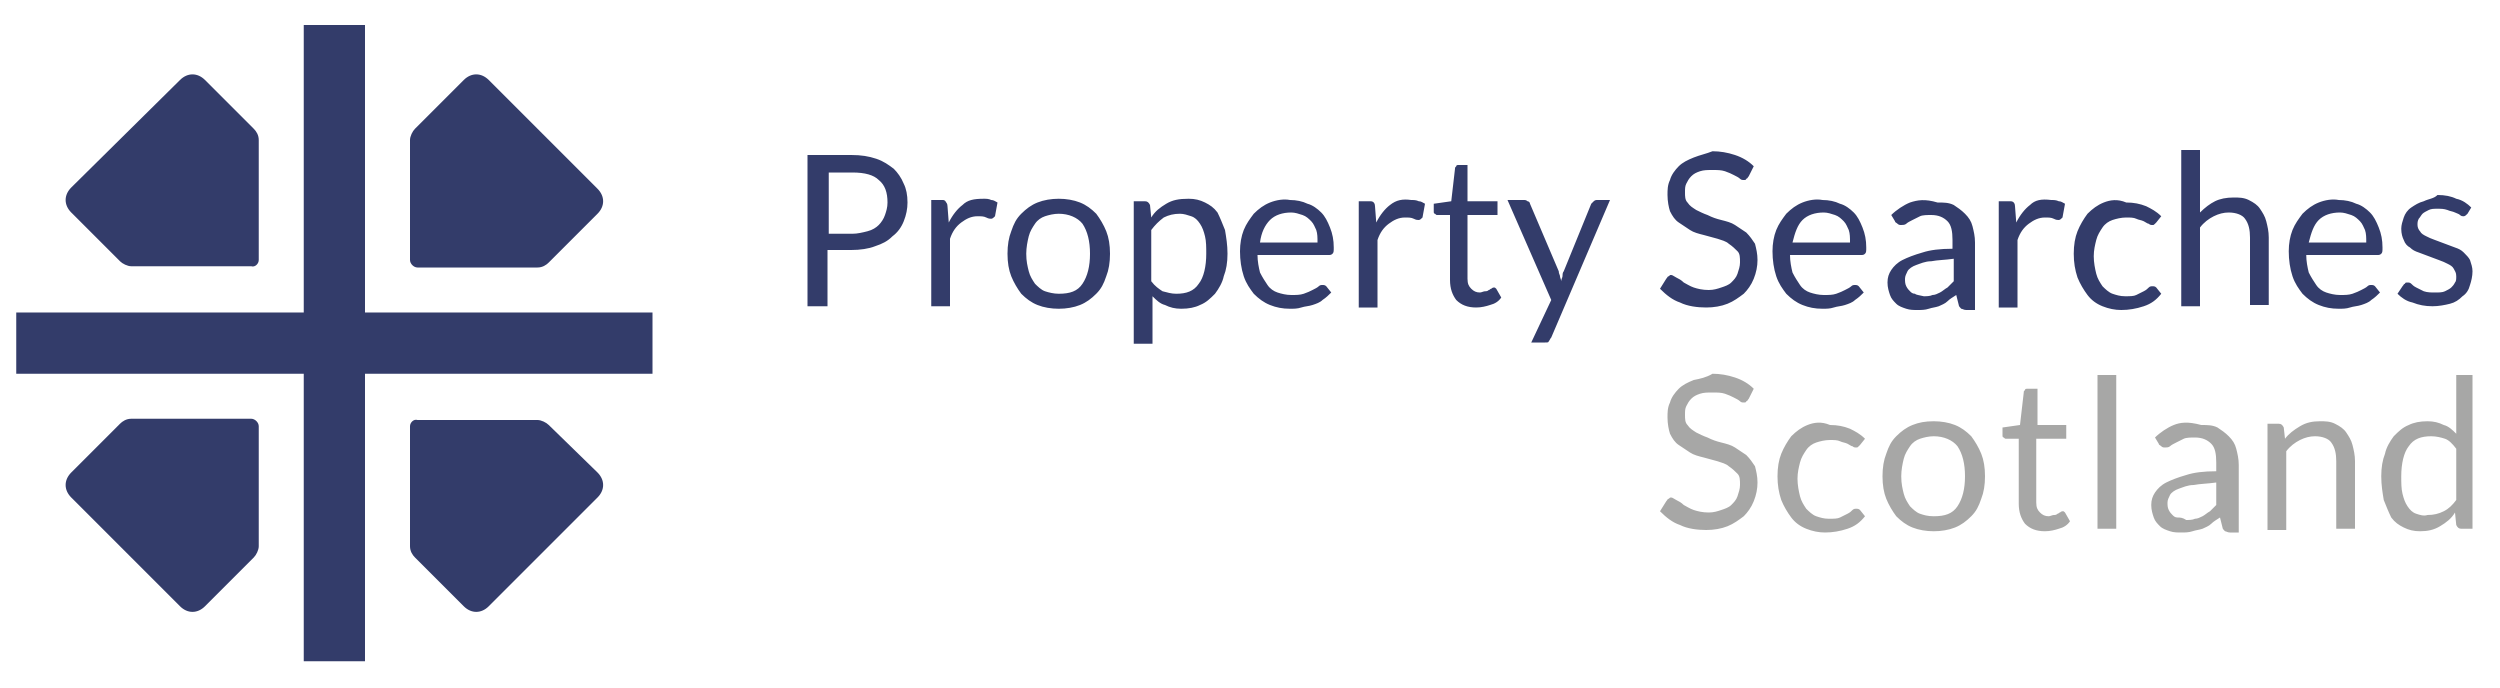
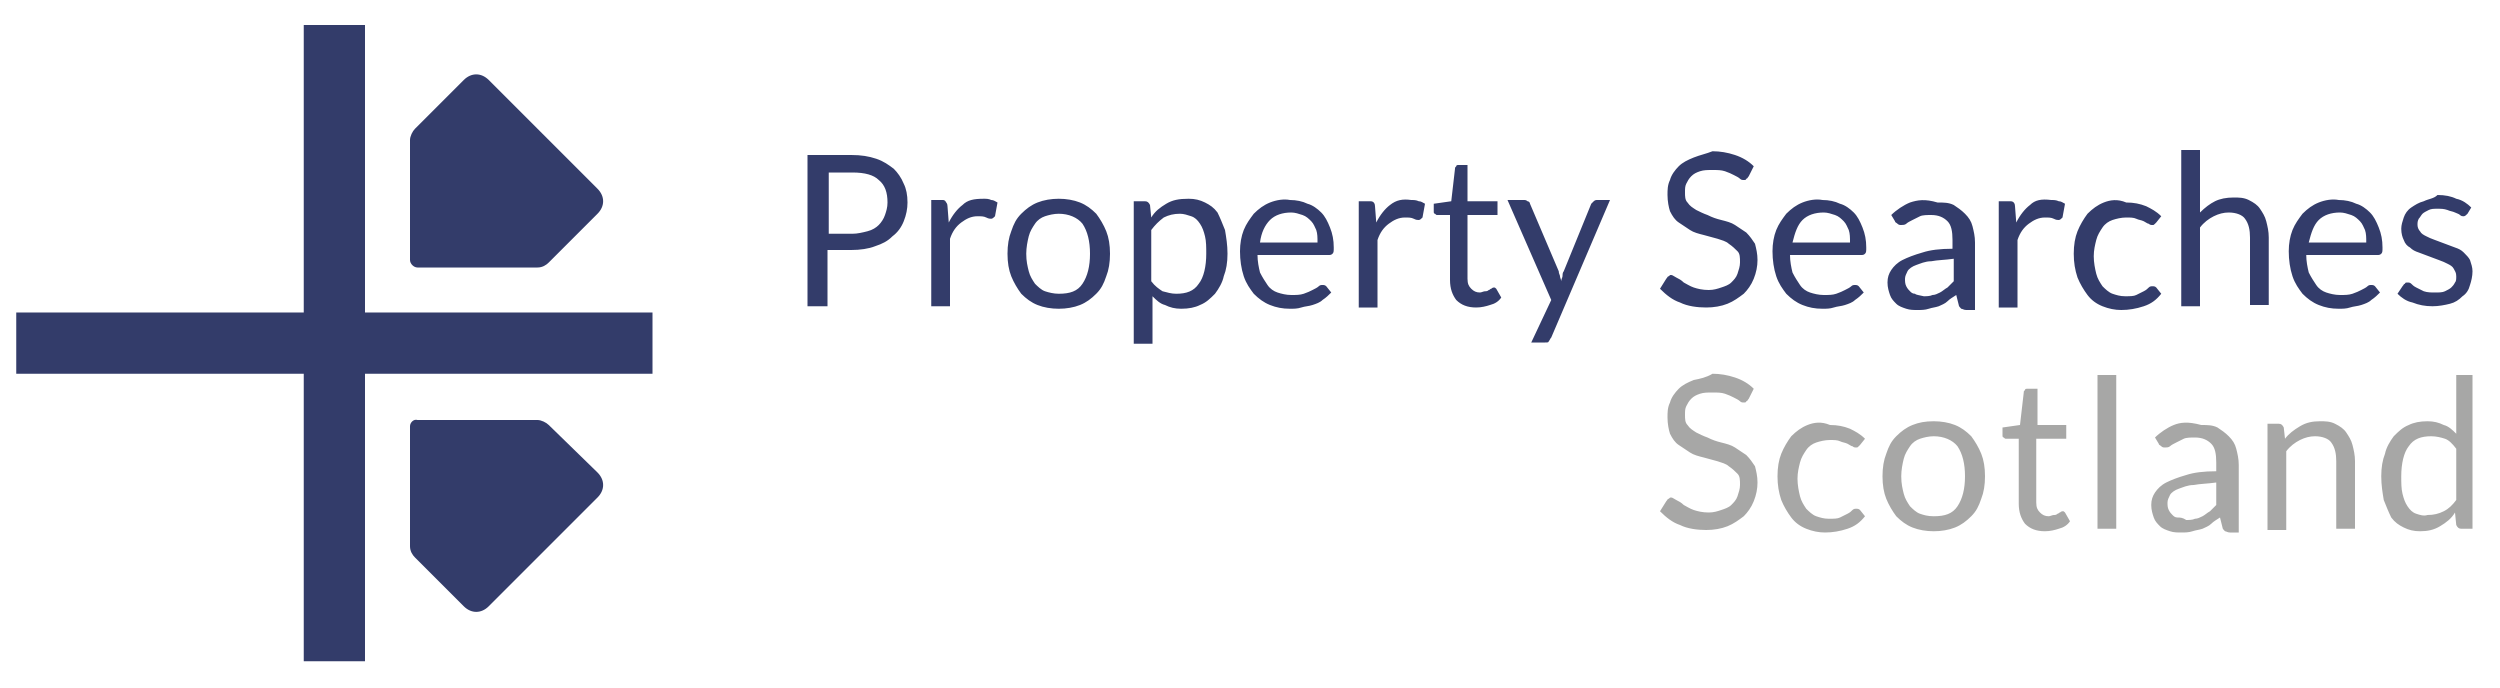
<svg xmlns="http://www.w3.org/2000/svg" version="1.1" id="Layer_1" x="0px" y="0px" viewBox="0 0 200 55" style="enable-background:new 0 0 200 55;" xml:space="preserve">
  <style type="text/css">
	.st0{fill:#333C6A;}
	.st1{fill:#A7A7A6;}
</style>
  <g>
    <g>
      <g>
        <path class="st0" d="M127.8,16c-0.1,0-0.2,0-0.3,0.1c-0.1,0.1-0.1,0.1-0.2,0.2l-2.2,5.4c-0.1,0.1-0.1,0.3-0.1,0.4     c0,0.1-0.1,0.2-0.1,0.4c0-0.1-0.1-0.3-0.1-0.4c0-0.1-0.1-0.2-0.1-0.4l-2.3-5.4c0-0.1-0.1-0.2-0.2-0.2c-0.1-0.1-0.2-0.1-0.3-0.1     h-1.3l3.5,8l-1.6,3.4h1.1c0.2,0,0.3,0,0.3-0.1c0.1-0.1,0.1-0.2,0.2-0.3l4.7-11H127.8z M83.6,23.3c-0.3-0.1-0.6-0.4-0.8-0.6     c-0.2-0.3-0.4-0.6-0.5-1c-0.1-0.4-0.2-0.8-0.2-1.4c0-0.5,0.1-1,0.2-1.4c0.1-0.4,0.3-0.7,0.5-1c0.2-0.3,0.5-0.5,0.8-0.6     c0.3-0.1,0.7-0.2,1.1-0.2c0.8,0,1.5,0.3,1.9,0.8c0.4,0.6,0.6,1.4,0.6,2.4c0,1-0.2,1.8-0.6,2.4c-0.4,0.6-1,0.8-1.9,0.8     C84.3,23.5,83.9,23.4,83.6,23.3 M83,16.2c-0.5,0.2-0.9,0.5-1.3,0.9c-0.4,0.4-0.6,0.8-0.8,1.4c-0.2,0.5-0.3,1.1-0.3,1.8     c0,0.7,0.1,1.3,0.3,1.8c0.2,0.5,0.5,1,0.8,1.4c0.4,0.4,0.8,0.7,1.3,0.9c0.5,0.2,1.1,0.3,1.7,0.3c0.6,0,1.2-0.1,1.7-0.3     c0.5-0.2,0.9-0.5,1.3-0.9c0.4-0.4,0.6-0.8,0.8-1.4c0.2-0.5,0.3-1.1,0.3-1.8c0-0.7-0.1-1.3-0.3-1.8c-0.2-0.5-0.5-1-0.8-1.4     c-0.4-0.4-0.8-0.7-1.3-0.9c-0.5-0.2-1.1-0.3-1.7-0.3C84.1,15.9,83.5,16,83,16.2 M101.6,17.6c0.4-0.4,1-0.6,1.7-0.6     c0.3,0,0.6,0.1,0.9,0.2c0.3,0.1,0.5,0.3,0.7,0.5c0.2,0.2,0.3,0.5,0.4,0.7c0.1,0.3,0.1,0.6,0.1,1h-4.6     C100.9,18.6,101.2,18,101.6,17.6 M101.6,16.2c-0.5,0.2-0.9,0.5-1.3,0.9c-0.3,0.4-0.6,0.8-0.8,1.3c-0.2,0.5-0.3,1.1-0.3,1.7     c0,0.7,0.1,1.4,0.3,2c0.2,0.6,0.5,1,0.8,1.4c0.4,0.4,0.8,0.7,1.3,0.9c0.5,0.2,1,0.3,1.6,0.3c0.3,0,0.6,0,0.9-0.1     c0.3-0.1,0.6-0.1,0.9-0.2c0.3-0.1,0.6-0.2,0.8-0.4c0.3-0.2,0.5-0.4,0.7-0.6l-0.4-0.5c-0.1-0.1-0.2-0.1-0.3-0.1     c-0.1,0-0.2,0-0.3,0.1c-0.1,0.1-0.3,0.2-0.5,0.3c-0.2,0.1-0.4,0.2-0.7,0.3c-0.3,0.1-0.6,0.1-1,0.1c-0.4,0-0.8-0.1-1.1-0.2     c-0.3-0.1-0.6-0.3-0.8-0.6c-0.2-0.3-0.4-0.6-0.6-1c-0.1-0.4-0.2-0.9-0.2-1.4h5.7c0.1,0,0.2,0,0.3-0.1c0.1-0.1,0.1-0.2,0.1-0.5     c0-0.6-0.1-1.1-0.3-1.6c-0.2-0.5-0.4-0.9-0.7-1.2c-0.3-0.3-0.7-0.6-1.1-0.7c-0.4-0.2-0.9-0.3-1.4-0.3     C102.7,15.9,102.1,16,101.6,16.2 M144.2,17.6c0.4-0.4,1-0.6,1.7-0.6c0.3,0,0.6,0.1,0.9,0.2c0.3,0.1,0.5,0.3,0.7,0.5     c0.2,0.2,0.3,0.5,0.4,0.7c0.1,0.3,0.1,0.6,0.1,1h-4.6C143.6,18.6,143.8,18,144.2,17.6 M144.2,16.2c-0.5,0.2-0.9,0.5-1.3,0.9     c-0.3,0.4-0.6,0.8-0.8,1.3c-0.2,0.5-0.3,1.1-0.3,1.7c0,0.7,0.1,1.4,0.3,2c0.2,0.6,0.5,1,0.8,1.4c0.4,0.4,0.8,0.7,1.3,0.9     c0.5,0.2,1,0.3,1.6,0.3c0.3,0,0.6,0,0.9-0.1c0.3-0.1,0.6-0.1,0.9-0.2c0.3-0.1,0.6-0.2,0.8-0.4c0.3-0.2,0.5-0.4,0.7-0.6l-0.4-0.5     c-0.1-0.1-0.2-0.1-0.3-0.1c-0.1,0-0.2,0-0.3,0.1c-0.1,0.1-0.3,0.2-0.5,0.3c-0.2,0.1-0.4,0.2-0.7,0.3c-0.3,0.1-0.6,0.1-1,0.1     c-0.4,0-0.8-0.1-1.1-0.2c-0.3-0.1-0.6-0.3-0.8-0.6c-0.2-0.3-0.4-0.6-0.6-1c-0.1-0.4-0.2-0.9-0.2-1.4h5.7c0.1,0,0.2,0,0.3-0.1     c0.1-0.1,0.1-0.2,0.1-0.5c0-0.6-0.1-1.1-0.3-1.6c-0.2-0.5-0.4-0.9-0.7-1.2c-0.3-0.3-0.7-0.6-1.1-0.7c-0.4-0.2-0.9-0.3-1.4-0.3     C145.3,15.9,144.7,16,144.2,16.2 M168.3,16.2c-0.5,0.2-0.9,0.5-1.3,0.9c-0.3,0.4-0.6,0.9-0.8,1.4c-0.2,0.5-0.3,1.1-0.3,1.8     c0,0.7,0.1,1.3,0.3,1.9c0.2,0.5,0.5,1,0.8,1.4c0.3,0.4,0.7,0.7,1.2,0.9c0.5,0.2,1,0.3,1.5,0.3c0.6,0,1.2-0.1,1.8-0.3     c0.6-0.2,1-0.5,1.4-1l-0.4-0.5c-0.1-0.1-0.2-0.1-0.3-0.1c-0.1,0-0.2,0-0.3,0.1c-0.1,0.1-0.2,0.2-0.4,0.3     c-0.2,0.1-0.4,0.2-0.6,0.3c-0.2,0.1-0.5,0.1-0.9,0.1c-0.4,0-0.7-0.1-1-0.2c-0.3-0.1-0.6-0.4-0.8-0.6c-0.2-0.3-0.4-0.6-0.5-1     c-0.1-0.4-0.2-0.9-0.2-1.4c0-0.5,0.1-0.9,0.2-1.3c0.1-0.4,0.3-0.7,0.5-1c0.2-0.3,0.5-0.5,0.8-0.6c0.3-0.1,0.7-0.2,1.1-0.2     c0.3,0,0.6,0,0.8,0.1c0.2,0.1,0.4,0.1,0.6,0.2c0.2,0.1,0.3,0.2,0.4,0.2c0.1,0.1,0.2,0.1,0.3,0.1c0.1,0,0.1,0,0.2-0.1     c0,0,0.1-0.1,0.1-0.1l0.4-0.5c-0.4-0.4-0.8-0.6-1.2-0.8c-0.5-0.2-1-0.3-1.6-0.3C169.4,15.9,168.8,16,168.3,16.2 M185.5,17.6     c0.4-0.4,1-0.6,1.7-0.6c0.3,0,0.6,0.1,0.9,0.2c0.3,0.1,0.5,0.3,0.7,0.5c0.2,0.2,0.3,0.5,0.4,0.7c0.1,0.3,0.1,0.6,0.1,1h-4.6     C184.9,18.6,185.1,18,185.5,17.6 M185.5,16.2c-0.5,0.2-0.9,0.5-1.3,0.9c-0.3,0.4-0.6,0.8-0.8,1.3c-0.2,0.5-0.3,1.1-0.3,1.7     c0,0.7,0.1,1.4,0.3,2c0.2,0.6,0.5,1,0.8,1.4c0.4,0.4,0.8,0.7,1.3,0.9c0.5,0.2,1,0.3,1.6,0.3c0.3,0,0.6,0,0.9-0.1     c0.3-0.1,0.6-0.1,0.9-0.2c0.3-0.1,0.6-0.2,0.8-0.4c0.3-0.2,0.5-0.4,0.7-0.6l-0.4-0.5c-0.1-0.1-0.2-0.1-0.3-0.1     c-0.1,0-0.2,0-0.3,0.1c-0.1,0.1-0.3,0.2-0.5,0.3c-0.2,0.1-0.4,0.2-0.7,0.3c-0.3,0.1-0.6,0.1-1,0.1c-0.4,0-0.8-0.1-1.1-0.2     c-0.3-0.1-0.6-0.3-0.8-0.6c-0.2-0.3-0.4-0.6-0.6-1c-0.1-0.4-0.2-0.9-0.2-1.4h5.7c0.1,0,0.2,0,0.3-0.1c0.1-0.1,0.1-0.2,0.1-0.5     c0-0.6-0.1-1.1-0.3-1.6c-0.2-0.5-0.4-0.9-0.7-1.2s-0.7-0.6-1.1-0.7c-0.4-0.2-0.9-0.3-1.4-0.3C186.6,15.9,186,16,185.5,16.2      M193.9,16.1c-0.4,0.1-0.7,0.3-1,0.5c-0.3,0.2-0.5,0.5-0.6,0.8c-0.1,0.3-0.2,0.6-0.2,0.9c0,0.4,0.1,0.7,0.2,0.9     c0.1,0.3,0.3,0.5,0.5,0.6c0.2,0.2,0.4,0.3,0.7,0.4c0.3,0.1,0.5,0.2,0.8,0.3c0.3,0.1,0.5,0.2,0.8,0.3c0.3,0.1,0.5,0.2,0.7,0.3     c0.2,0.1,0.4,0.2,0.5,0.4c0.1,0.2,0.2,0.3,0.2,0.6c0,0.2,0,0.4-0.1,0.5c-0.1,0.2-0.2,0.3-0.3,0.4c-0.1,0.1-0.3,0.2-0.5,0.3     c-0.2,0.1-0.5,0.1-0.8,0.1c-0.3,0-0.6,0-0.9-0.1c-0.2-0.1-0.4-0.2-0.6-0.3c-0.2-0.1-0.3-0.2-0.4-0.3c-0.1-0.1-0.2-0.1-0.3-0.1     c-0.1,0-0.2,0-0.2,0.1c-0.1,0-0.1,0.1-0.2,0.2l-0.4,0.6c0.3,0.3,0.7,0.6,1.2,0.7c0.5,0.2,1,0.3,1.6,0.3c0.5,0,1-0.1,1.4-0.2     c0.4-0.1,0.7-0.3,1-0.6c0.3-0.2,0.5-0.5,0.6-0.9c0.1-0.3,0.2-0.7,0.2-1.1c0-0.3-0.1-0.6-0.2-0.9c-0.1-0.2-0.3-0.4-0.5-0.6     c-0.2-0.2-0.4-0.3-0.7-0.4c-0.3-0.1-0.5-0.2-0.8-0.3c-0.3-0.1-0.5-0.2-0.8-0.3c-0.3-0.1-0.5-0.2-0.7-0.3     c-0.2-0.1-0.4-0.2-0.5-0.4c-0.1-0.1-0.2-0.3-0.2-0.5c0-0.2,0-0.3,0.1-0.5c0.1-0.1,0.2-0.3,0.3-0.4c0.1-0.1,0.3-0.2,0.5-0.3     c0.2-0.1,0.4-0.1,0.7-0.1c0.3,0,0.5,0,0.8,0.1c0.2,0.1,0.4,0.1,0.6,0.2c0.2,0.1,0.3,0.1,0.4,0.2c0.1,0.1,0.2,0.1,0.3,0.1     c0.1,0,0.2-0.1,0.3-0.2l0.3-0.5c-0.3-0.3-0.7-0.6-1.2-0.7c-0.4-0.2-0.9-0.3-1.5-0.3C194.7,15.9,194.3,15.9,193.9,16.1 M77,16.4     c-0.4,0.3-0.8,0.8-1.1,1.4l-0.1-1.3c0-0.2-0.1-0.3-0.1-0.3C75.6,16,75.5,16,75.4,16h-0.9v8.5H76v-5.4c0.2-0.6,0.5-1,0.9-1.3     c0.4-0.3,0.8-0.5,1.3-0.5c0.3,0,0.5,0,0.7,0.1c0.2,0.1,0.3,0.1,0.4,0.1c0.1,0,0.2-0.1,0.3-0.2l0.2-1.1c-0.2-0.1-0.3-0.2-0.5-0.2     c-0.2-0.1-0.4-0.1-0.6-0.1C77.9,15.9,77.4,16,77,16.4 M93,23.3c-0.3-0.2-0.6-0.4-0.9-0.8v-4.1c0.3-0.4,0.6-0.7,1-1     c0.4-0.2,0.8-0.3,1.3-0.3c0.3,0,0.6,0.1,0.9,0.2c0.3,0.1,0.5,0.3,0.7,0.6c0.2,0.3,0.3,0.6,0.4,1c0.1,0.4,0.1,0.9,0.1,1.4     c0,1-0.2,1.9-0.6,2.4c-0.4,0.6-1,0.8-1.8,0.8C93.7,23.5,93.4,23.4,93,23.3 M93.3,16.3c-0.5,0.3-0.9,0.6-1.2,1.1l-0.1-1     c-0.1-0.2-0.2-0.3-0.4-0.3h-0.9v11.4h1.5v-3.8c0.3,0.3,0.6,0.6,1,0.7c0.4,0.2,0.8,0.3,1.3,0.3c0.6,0,1.1-0.1,1.5-0.3     c0.5-0.2,0.8-0.5,1.2-0.9c0.3-0.4,0.6-0.9,0.7-1.4c0.2-0.5,0.3-1.1,0.3-1.8c0-0.7-0.1-1.3-0.2-1.9c-0.2-0.5-0.4-1-0.6-1.4     c-0.3-0.4-0.6-0.6-1-0.8c-0.4-0.2-0.8-0.3-1.3-0.3C94.3,15.9,93.8,16,93.3,16.3 M111.2,16.4c-0.4,0.3-0.8,0.8-1.1,1.4l-0.1-1.3     c0-0.2-0.1-0.3-0.1-0.3c-0.1-0.1-0.2-0.1-0.3-0.1h-0.9v8.5h1.5v-5.4c0.2-0.6,0.5-1,0.9-1.3c0.4-0.3,0.8-0.5,1.3-0.5     c0.3,0,0.5,0,0.7,0.1c0.2,0.1,0.3,0.1,0.4,0.1c0.1,0,0.2-0.1,0.3-0.2l0.2-1.1c-0.2-0.1-0.3-0.2-0.5-0.2c-0.2-0.1-0.4-0.1-0.6-0.1     C112.2,15.9,111.7,16,111.2,16.4 M153.2,23.5c-0.2,0-0.3-0.1-0.4-0.2c-0.1-0.1-0.2-0.2-0.3-0.4c-0.1-0.2-0.1-0.4-0.1-0.6     c0-0.2,0.1-0.4,0.2-0.6c0.1-0.2,0.4-0.4,0.7-0.5c0.3-0.1,0.7-0.3,1.2-0.3c0.5-0.1,1.1-0.1,1.8-0.2v1.8c-0.2,0.2-0.3,0.3-0.5,0.5     c-0.2,0.1-0.4,0.3-0.6,0.4c-0.2,0.1-0.4,0.2-0.6,0.2c-0.2,0.1-0.5,0.1-0.7,0.1C153.5,23.6,153.3,23.6,153.2,23.5 M152.8,16.2     c-0.5,0.2-1.1,0.6-1.5,1l0.3,0.5c0,0.1,0.1,0.1,0.2,0.2c0.1,0.1,0.2,0.1,0.3,0.1c0.1,0,0.3,0,0.4-0.1c0.1-0.1,0.3-0.2,0.5-0.3     c0.2-0.1,0.4-0.2,0.6-0.3c0.2-0.1,0.6-0.1,0.9-0.1c0.6,0,1,0.2,1.3,0.5c0.3,0.3,0.4,0.8,0.4,1.5v0.7c-1,0-1.8,0.1-2.4,0.3     c-0.7,0.2-1.2,0.4-1.6,0.6c-0.4,0.2-0.7,0.5-0.9,0.8c-0.2,0.3-0.3,0.6-0.3,1c0,0.4,0.1,0.7,0.2,1c0.1,0.3,0.3,0.5,0.5,0.7     c0.2,0.2,0.5,0.3,0.8,0.4c0.3,0.1,0.6,0.1,0.9,0.1c0.3,0,0.6,0,0.9-0.1c0.3-0.1,0.5-0.1,0.8-0.2c0.2-0.1,0.5-0.2,0.7-0.4     c0.2-0.2,0.4-0.3,0.7-0.5l0.2,0.8c0,0.1,0.1,0.2,0.2,0.3c0.1,0,0.2,0.1,0.4,0.1h0.7v-5.4c0-0.5-0.1-0.9-0.2-1.3     c-0.1-0.4-0.3-0.7-0.6-1c-0.3-0.3-0.6-0.5-0.9-0.7c-0.4-0.2-0.8-0.2-1.3-0.2C154,15.9,153.4,16,152.8,16.2 M162.4,16.4     c-0.4,0.3-0.8,0.8-1.1,1.4l-0.1-1.3c0-0.2-0.1-0.3-0.1-0.3c-0.1-0.1-0.2-0.1-0.3-0.1h-0.9v8.5h1.5v-5.4c0.2-0.6,0.5-1,0.9-1.3     c0.4-0.3,0.8-0.5,1.3-0.5c0.3,0,0.5,0,0.7,0.1c0.2,0.1,0.3,0.1,0.4,0.1c0.1,0,0.2-0.1,0.3-0.2l0.2-1.1c-0.2-0.1-0.3-0.2-0.5-0.2     c-0.2-0.1-0.4-0.1-0.6-0.1C163.3,15.9,162.8,16,162.4,16.4 M116.7,13.2c-0.1,0-0.2,0-0.2,0.1c-0.1,0.1-0.1,0.1-0.1,0.2l-0.3,2.6     l-1.4,0.2v0.6c0,0.1,0,0.2,0.1,0.2c0.1,0.1,0.1,0.1,0.2,0.1h1v5.2c0,0.7,0.2,1.2,0.5,1.6c0.4,0.4,0.9,0.6,1.6,0.6     c0.4,0,0.8-0.1,1.1-0.2c0.4-0.1,0.7-0.3,0.9-0.6l-0.4-0.7c-0.1-0.1-0.1-0.1-0.2-0.1c0,0-0.1,0-0.2,0.1c-0.1,0-0.1,0.1-0.2,0.1     c-0.1,0.1-0.2,0.1-0.3,0.1c-0.1,0-0.3,0.1-0.4,0.1c-0.3,0-0.5-0.1-0.7-0.3c-0.2-0.2-0.3-0.4-0.3-0.8v-5.1h2.4v-1.1h-2.4v-2.9     H116.7z M66.3,13.8h1.9c1,0,1.7,0.2,2.1,0.6c0.5,0.4,0.7,1,0.7,1.8c0,0.4-0.1,0.7-0.2,1c-0.1,0.3-0.3,0.6-0.5,0.8     c-0.2,0.2-0.5,0.4-0.9,0.5c-0.4,0.1-0.8,0.2-1.2,0.2h-1.9V13.8z M64.6,12.5v12h1.6V20h1.9c0.7,0,1.4-0.1,1.9-0.3     c0.6-0.2,1-0.4,1.4-0.8c0.4-0.3,0.7-0.7,0.9-1.2c0.2-0.5,0.3-1,0.3-1.5c0-0.6-0.1-1.1-0.3-1.5c-0.2-0.5-0.5-0.9-0.8-1.2     c-0.4-0.3-0.8-0.6-1.4-0.8c-0.6-0.2-1.2-0.3-2-0.3H64.6z M135.5,12.6c-0.5,0.2-0.9,0.4-1.2,0.7c-0.3,0.3-0.6,0.7-0.7,1.1     c-0.2,0.4-0.2,0.8-0.2,1.2c0,0.5,0.1,1,0.2,1.3c0.2,0.4,0.4,0.7,0.7,0.9c0.3,0.2,0.6,0.4,0.9,0.6c0.3,0.2,0.7,0.3,1.1,0.4     c0.4,0.1,0.7,0.2,1.1,0.3c0.3,0.1,0.7,0.2,0.9,0.4c0.3,0.2,0.5,0.4,0.7,0.6c0.2,0.2,0.2,0.5,0.2,0.9c0,0.3-0.1,0.6-0.2,0.9     c-0.1,0.3-0.3,0.5-0.5,0.7c-0.2,0.2-0.5,0.3-0.8,0.4c-0.3,0.1-0.6,0.2-1,0.2c-0.5,0-0.9-0.1-1.2-0.2c-0.3-0.1-0.6-0.3-0.8-0.4     c-0.2-0.2-0.4-0.3-0.6-0.4c-0.2-0.1-0.3-0.2-0.4-0.2c-0.1,0-0.1,0-0.2,0.1c-0.1,0-0.1,0.1-0.2,0.2l-0.5,0.8     c0.5,0.5,1,0.9,1.6,1.1c0.6,0.3,1.4,0.4,2.1,0.4c0.6,0,1.2-0.1,1.7-0.3c0.5-0.2,0.9-0.5,1.3-0.8c0.3-0.3,0.6-0.7,0.8-1.2     c0.2-0.5,0.3-1,0.3-1.5c0-0.5-0.1-0.9-0.2-1.3c-0.2-0.3-0.4-0.6-0.7-0.9c-0.3-0.2-0.6-0.4-0.9-0.6c-0.3-0.2-0.7-0.3-1.1-0.4     c-0.4-0.1-0.7-0.2-1.1-0.4c-0.3-0.1-0.7-0.3-0.9-0.4c-0.3-0.2-0.5-0.3-0.7-0.6c-0.2-0.2-0.2-0.5-0.2-0.8c0-0.3,0-0.5,0.1-0.7     c0.1-0.2,0.2-0.4,0.4-0.6c0.2-0.2,0.4-0.3,0.7-0.4c0.3-0.1,0.6-0.1,1-0.1c0.4,0,0.7,0,1,0.1c0.3,0.1,0.5,0.2,0.7,0.3     c0.2,0.1,0.4,0.2,0.5,0.3c0.1,0.1,0.2,0.1,0.3,0.1c0.1,0,0.2,0,0.2-0.1c0.1,0,0.1-0.1,0.2-0.2l0.4-0.8c-0.4-0.4-0.9-0.7-1.5-0.9     c-0.6-0.2-1.2-0.3-1.8-0.3C136.5,12.3,136,12.4,135.5,12.6 M174.5,12.1v12.4h1.5v-6.3c0.3-0.4,0.7-0.7,1.1-0.9     c0.4-0.2,0.8-0.3,1.2-0.3c0.6,0,1.1,0.2,1.3,0.5c0.3,0.4,0.4,0.9,0.4,1.5v5.4h1.5v-5.4c0-0.5-0.1-0.9-0.2-1.3     c-0.1-0.4-0.3-0.7-0.5-1c-0.2-0.3-0.5-0.5-0.9-0.7c-0.4-0.2-0.8-0.2-1.2-0.2c-0.6,0-1.1,0.1-1.5,0.3c-0.4,0.2-0.8,0.5-1.2,0.9v-5     H174.5z" />
      </g>
      <g>
        <path class="st1" d="M144.6,34c-0.5,0.2-0.9,0.5-1.3,0.9c-0.3,0.4-0.6,0.9-0.8,1.4c-0.2,0.5-0.3,1.1-0.3,1.8     c0,0.7,0.1,1.3,0.3,1.9c0.2,0.5,0.5,1,0.8,1.4c0.3,0.4,0.7,0.7,1.2,0.9c0.5,0.2,1,0.3,1.5,0.3c0.6,0,1.2-0.1,1.8-0.3     c0.6-0.2,1-0.5,1.4-1l-0.4-0.5c-0.1-0.1-0.2-0.1-0.3-0.1c-0.1,0-0.2,0-0.3,0.1c-0.1,0.1-0.2,0.2-0.4,0.3     c-0.2,0.1-0.4,0.2-0.6,0.3c-0.2,0.1-0.5,0.1-0.9,0.1c-0.4,0-0.7-0.1-1-0.2c-0.3-0.1-0.6-0.4-0.8-0.6c-0.2-0.3-0.4-0.6-0.5-1     c-0.1-0.4-0.2-0.9-0.2-1.4c0-0.5,0.1-0.9,0.2-1.3c0.1-0.4,0.3-0.7,0.5-1c0.2-0.3,0.5-0.5,0.8-0.6c0.3-0.1,0.7-0.2,1.1-0.2     c0.3,0,0.6,0,0.8,0.1c0.2,0.1,0.4,0.1,0.6,0.2c0.2,0.1,0.3,0.2,0.4,0.2c0.1,0.1,0.2,0.1,0.3,0.1c0.1,0,0.1,0,0.2-0.1     c0,0,0.1-0.1,0.1-0.1l0.4-0.5c-0.4-0.4-0.8-0.6-1.2-0.8c-0.5-0.2-1-0.3-1.6-0.3C145.7,33.7,145.1,33.8,144.6,34 M153.6,41.1     c-0.3-0.1-0.6-0.4-0.8-0.6c-0.2-0.3-0.4-0.6-0.5-1c-0.1-0.4-0.2-0.8-0.2-1.4c0-0.5,0.1-1,0.2-1.4c0.1-0.4,0.3-0.7,0.5-1     c0.2-0.3,0.5-0.5,0.8-0.6c0.3-0.1,0.7-0.2,1.1-0.2c0.8,0,1.5,0.3,1.9,0.8c0.4,0.6,0.6,1.4,0.6,2.4c0,1-0.2,1.8-0.6,2.4     c-0.4,0.6-1,0.8-1.9,0.8C154.2,41.3,153.9,41.2,153.6,41.1 M153,34c-0.5,0.2-0.9,0.5-1.3,0.9c-0.4,0.4-0.6,0.8-0.8,1.4     c-0.2,0.5-0.3,1.1-0.3,1.8c0,0.7,0.1,1.3,0.3,1.8c0.2,0.5,0.5,1,0.8,1.4c0.4,0.4,0.8,0.7,1.3,0.9c0.5,0.2,1.1,0.3,1.7,0.3     c0.6,0,1.2-0.1,1.7-0.3c0.5-0.2,0.9-0.5,1.3-0.9c0.4-0.4,0.6-0.8,0.8-1.4c0.2-0.5,0.3-1.1,0.3-1.8c0-0.7-0.1-1.3-0.3-1.8     c-0.2-0.5-0.5-1-0.8-1.4c-0.4-0.4-0.8-0.7-1.3-0.9c-0.5-0.2-1.1-0.3-1.7-0.3C154,33.7,153.5,33.8,153,34 M184,34.1     c-0.5,0.3-0.9,0.6-1.2,1l-0.1-0.9c-0.1-0.2-0.2-0.3-0.4-0.3h-0.9v8.5h1.5v-6.3c0.3-0.4,0.7-0.7,1.1-0.9c0.4-0.2,0.8-0.3,1.2-0.3     c0.6,0,1.1,0.2,1.3,0.5c0.3,0.4,0.4,0.9,0.4,1.5v5.4h1.5v-5.4c0-0.5-0.1-0.9-0.2-1.3c-0.1-0.4-0.3-0.7-0.5-1     c-0.2-0.3-0.5-0.5-0.9-0.7c-0.4-0.2-0.8-0.2-1.2-0.2C185,33.7,184.5,33.8,184,34.1 M174.2,41.4c-0.2,0-0.3-0.1-0.4-0.2     c-0.1-0.1-0.2-0.2-0.3-0.4c-0.1-0.2-0.1-0.4-0.1-0.6c0-0.2,0.1-0.4,0.2-0.6c0.1-0.2,0.4-0.4,0.7-0.5c0.3-0.1,0.7-0.3,1.2-0.3     c0.5-0.1,1.1-0.1,1.8-0.2v1.8c-0.2,0.2-0.3,0.3-0.5,0.5c-0.2,0.1-0.4,0.3-0.6,0.4c-0.2,0.1-0.4,0.2-0.6,0.2     c-0.2,0.1-0.5,0.1-0.7,0.1C174.6,41.4,174.4,41.4,174.2,41.4 M173.9,34c-0.5,0.2-1.1,0.6-1.5,1l0.3,0.5c0,0.1,0.1,0.1,0.2,0.2     c0.1,0.1,0.2,0.1,0.3,0.1c0.1,0,0.3,0,0.4-0.1c0.1-0.1,0.3-0.2,0.5-0.3c0.2-0.1,0.4-0.2,0.6-0.3c0.2-0.1,0.6-0.1,0.9-0.1     c0.6,0,1,0.2,1.3,0.5c0.3,0.3,0.4,0.8,0.4,1.5v0.7c-1,0-1.8,0.1-2.4,0.3c-0.7,0.2-1.2,0.4-1.6,0.6c-0.4,0.2-0.7,0.5-0.9,0.8     c-0.2,0.3-0.3,0.6-0.3,1c0,0.4,0.1,0.7,0.2,1c0.1,0.3,0.3,0.5,0.5,0.7c0.2,0.2,0.5,0.3,0.8,0.4s0.6,0.1,0.9,0.1     c0.3,0,0.6,0,0.9-0.1c0.3-0.1,0.5-0.1,0.8-0.2c0.2-0.1,0.5-0.2,0.7-0.4c0.2-0.2,0.4-0.3,0.7-0.5l0.2,0.8c0,0.1,0.1,0.2,0.2,0.3     c0.1,0,0.2,0.1,0.4,0.1h0.7v-5.4c0-0.5-0.1-0.9-0.2-1.3c-0.1-0.4-0.3-0.7-0.6-1c-0.3-0.3-0.6-0.5-0.9-0.7     c-0.4-0.2-0.8-0.2-1.3-0.2C175,33.7,174.4,33.8,173.9,34 M162.2,31.1c-0.1,0-0.2,0-0.2,0.1c-0.1,0.1-0.1,0.1-0.1,0.2l-0.3,2.6     l-1.4,0.2v0.6c0,0.1,0,0.2,0.1,0.2c0.1,0.1,0.1,0.1,0.2,0.1h1v5.2c0,0.7,0.2,1.2,0.5,1.6c0.4,0.4,0.9,0.6,1.6,0.6     c0.4,0,0.8-0.1,1.1-0.2c0.4-0.1,0.7-0.3,0.9-0.6l-0.4-0.7c-0.1-0.1-0.1-0.1-0.2-0.1c0,0-0.1,0-0.2,0.1c-0.1,0-0.1,0.1-0.2,0.1     c-0.1,0.1-0.2,0.1-0.3,0.1c-0.1,0-0.3,0.1-0.4,0.1c-0.3,0-0.5-0.1-0.7-0.3c-0.2-0.2-0.3-0.4-0.3-0.8v-5.1h2.4V34H163v-2.9H162.2z      M135.5,30.4c-0.5,0.2-0.9,0.4-1.2,0.7c-0.3,0.3-0.6,0.7-0.7,1.1c-0.2,0.4-0.2,0.8-0.2,1.2c0,0.5,0.1,1,0.2,1.3     c0.2,0.4,0.4,0.7,0.7,0.9c0.3,0.2,0.6,0.4,0.9,0.6c0.3,0.2,0.7,0.3,1.1,0.4c0.4,0.1,0.7,0.2,1.1,0.3c0.3,0.1,0.7,0.2,0.9,0.4     c0.3,0.2,0.5,0.4,0.7,0.6c0.2,0.2,0.2,0.5,0.2,0.9c0,0.3-0.1,0.6-0.2,0.9c-0.1,0.3-0.3,0.5-0.5,0.7c-0.2,0.2-0.5,0.3-0.8,0.4     c-0.3,0.1-0.6,0.2-1,0.2c-0.5,0-0.9-0.1-1.2-0.2c-0.3-0.1-0.6-0.3-0.8-0.4c-0.2-0.2-0.4-0.3-0.6-0.4c-0.2-0.1-0.3-0.2-0.4-0.2     c-0.1,0-0.1,0-0.2,0.1c-0.1,0-0.1,0.1-0.2,0.2l-0.5,0.8c0.5,0.5,1,0.9,1.6,1.1c0.6,0.3,1.4,0.4,2.1,0.4c0.6,0,1.2-0.1,1.7-0.3     c0.5-0.2,0.9-0.5,1.3-0.8c0.3-0.3,0.6-0.7,0.8-1.2c0.2-0.5,0.3-1,0.3-1.5c0-0.5-0.1-0.9-0.2-1.3c-0.2-0.3-0.4-0.6-0.7-0.9     c-0.3-0.2-0.6-0.4-0.9-0.6c-0.3-0.2-0.7-0.3-1.1-0.4c-0.4-0.1-0.7-0.2-1.1-0.4c-0.3-0.1-0.7-0.3-0.9-0.4     c-0.3-0.2-0.5-0.3-0.7-0.6c-0.2-0.2-0.2-0.5-0.2-0.8c0-0.3,0-0.5,0.1-0.7c0.1-0.2,0.2-0.4,0.4-0.6c0.2-0.2,0.4-0.3,0.7-0.4     c0.3-0.1,0.6-0.1,1-0.1c0.4,0,0.7,0,1,0.1c0.3,0.1,0.5,0.2,0.7,0.3c0.2,0.1,0.4,0.2,0.5,0.3c0.1,0.1,0.2,0.1,0.3,0.1     c0.1,0,0.2,0,0.2-0.1c0.1,0,0.1-0.1,0.2-0.2l0.4-0.8c-0.4-0.4-0.9-0.7-1.5-0.9c-0.6-0.2-1.2-0.3-1.8-0.3     C136.5,30.2,136,30.3,135.5,30.4 M167.8,42.3h1.5V30h-1.5V42.3z M193.3,41.1c-0.3-0.1-0.5-0.3-0.7-0.6c-0.2-0.3-0.3-0.6-0.4-1     c-0.1-0.4-0.1-0.9-0.1-1.4c0-1,0.2-1.9,0.6-2.4c0.4-0.6,1-0.8,1.8-0.8c0.4,0,0.8,0.1,1.1,0.2c0.3,0.1,0.6,0.4,0.9,0.8V40     c-0.3,0.4-0.6,0.7-1,0.9c-0.4,0.2-0.8,0.3-1.3,0.3C193.9,41.3,193.6,41.2,193.3,41.1 M196.5,30v4.7c-0.3-0.3-0.6-0.6-1-0.7     c-0.4-0.2-0.8-0.3-1.3-0.3c-0.6,0-1.1,0.1-1.5,0.3c-0.5,0.2-0.8,0.5-1.2,0.9c-0.3,0.4-0.6,0.9-0.7,1.4c-0.2,0.5-0.3,1.1-0.3,1.8     c0,0.7,0.1,1.3,0.2,1.9c0.2,0.5,0.4,1,0.6,1.4c0.3,0.4,0.6,0.6,1,0.8c0.4,0.2,0.8,0.3,1.3,0.3c0.6,0,1.1-0.1,1.6-0.4     c0.5-0.3,0.9-0.6,1.2-1.1l0.1,1c0.1,0.2,0.2,0.3,0.4,0.3h0.9V30H196.5z" />
      </g>
    </g>
    <polyline class="st0" points="29.2,52.9 29.2,29.9 52.2,29.9 52.2,25 29.2,25 29.2,2 24.3,2 24.3,25 1.3,25 1.3,29.9 24.3,29.9    24.3,52.9  " />
    <g>
      <g>
-         <path class="st0" d="M20.7,20.8l0-9.6c0-0.4-0.2-0.7-0.4-0.9l-3.9-3.9c-0.6-0.6-1.4-0.6-2,0L5.7,15c-0.6,0.6-0.6,1.4,0,2l3.9,3.9     c0.2,0.2,0.6,0.4,0.9,0.4l9.6,0C20.4,21.4,20.7,21.1,20.7,20.8z" />
-       </g>
+         </g>
      <g>
-         <path class="st0" d="M20.1,33.5l-9.6,0c-0.4,0-0.7,0.2-0.9,0.4l-3.9,3.9c-0.6,0.6-0.6,1.4,0,2l8.7,8.7c0.6,0.6,1.4,0.6,2,0     l3.9-3.9c0.2-0.2,0.4-0.6,0.4-0.9l0-9.6C20.7,33.8,20.4,33.5,20.1,33.5z" />
-       </g>
+         </g>
    </g>
    <g>
      <g>
        <path class="st0" d="M32.8,34.1l0,9.6c0,0.4,0.2,0.7,0.4,0.9l3.9,3.9c0.6,0.6,1.4,0.6,2,0l8.7-8.7c0.6-0.6,0.6-1.4,0-2L43.9,34     c-0.2-0.2-0.6-0.4-0.9-0.4l-9.6,0C33.1,33.5,32.8,33.8,32.8,34.1z" />
      </g>
      <g>
        <path class="st0" d="M33.4,21.4l9.6,0c0.4,0,0.7-0.2,0.9-0.4l3.9-3.9c0.6-0.6,0.6-1.4,0-2l-8.7-8.7c-0.6-0.6-1.4-0.6-2,0     l-3.9,3.9c-0.2,0.2-0.4,0.6-0.4,0.9l0,9.6C32.8,21.1,33.1,21.4,33.4,21.4z" />
      </g>
    </g>
  </g>
</svg>